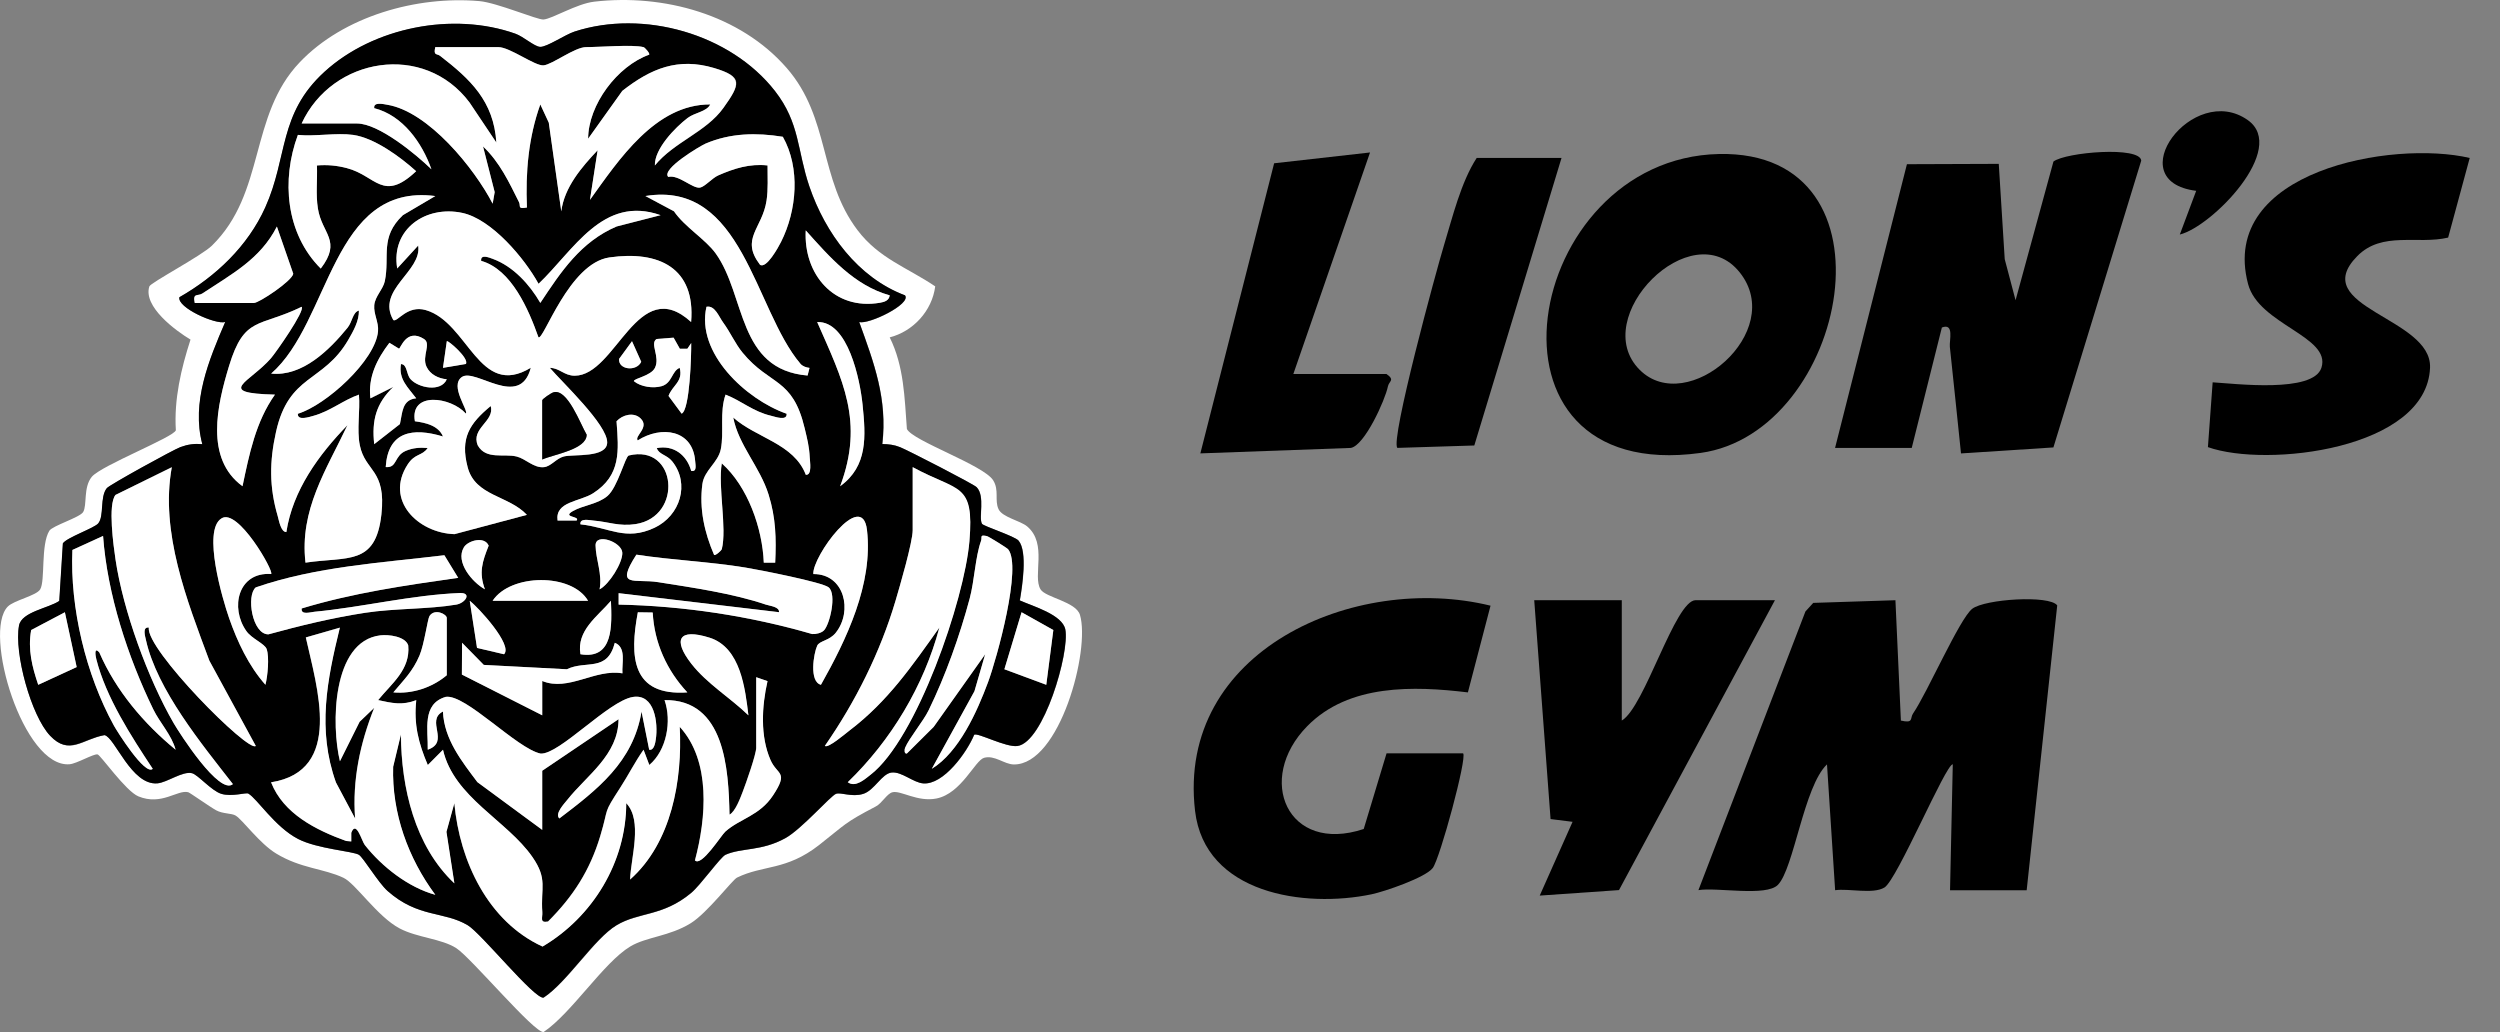
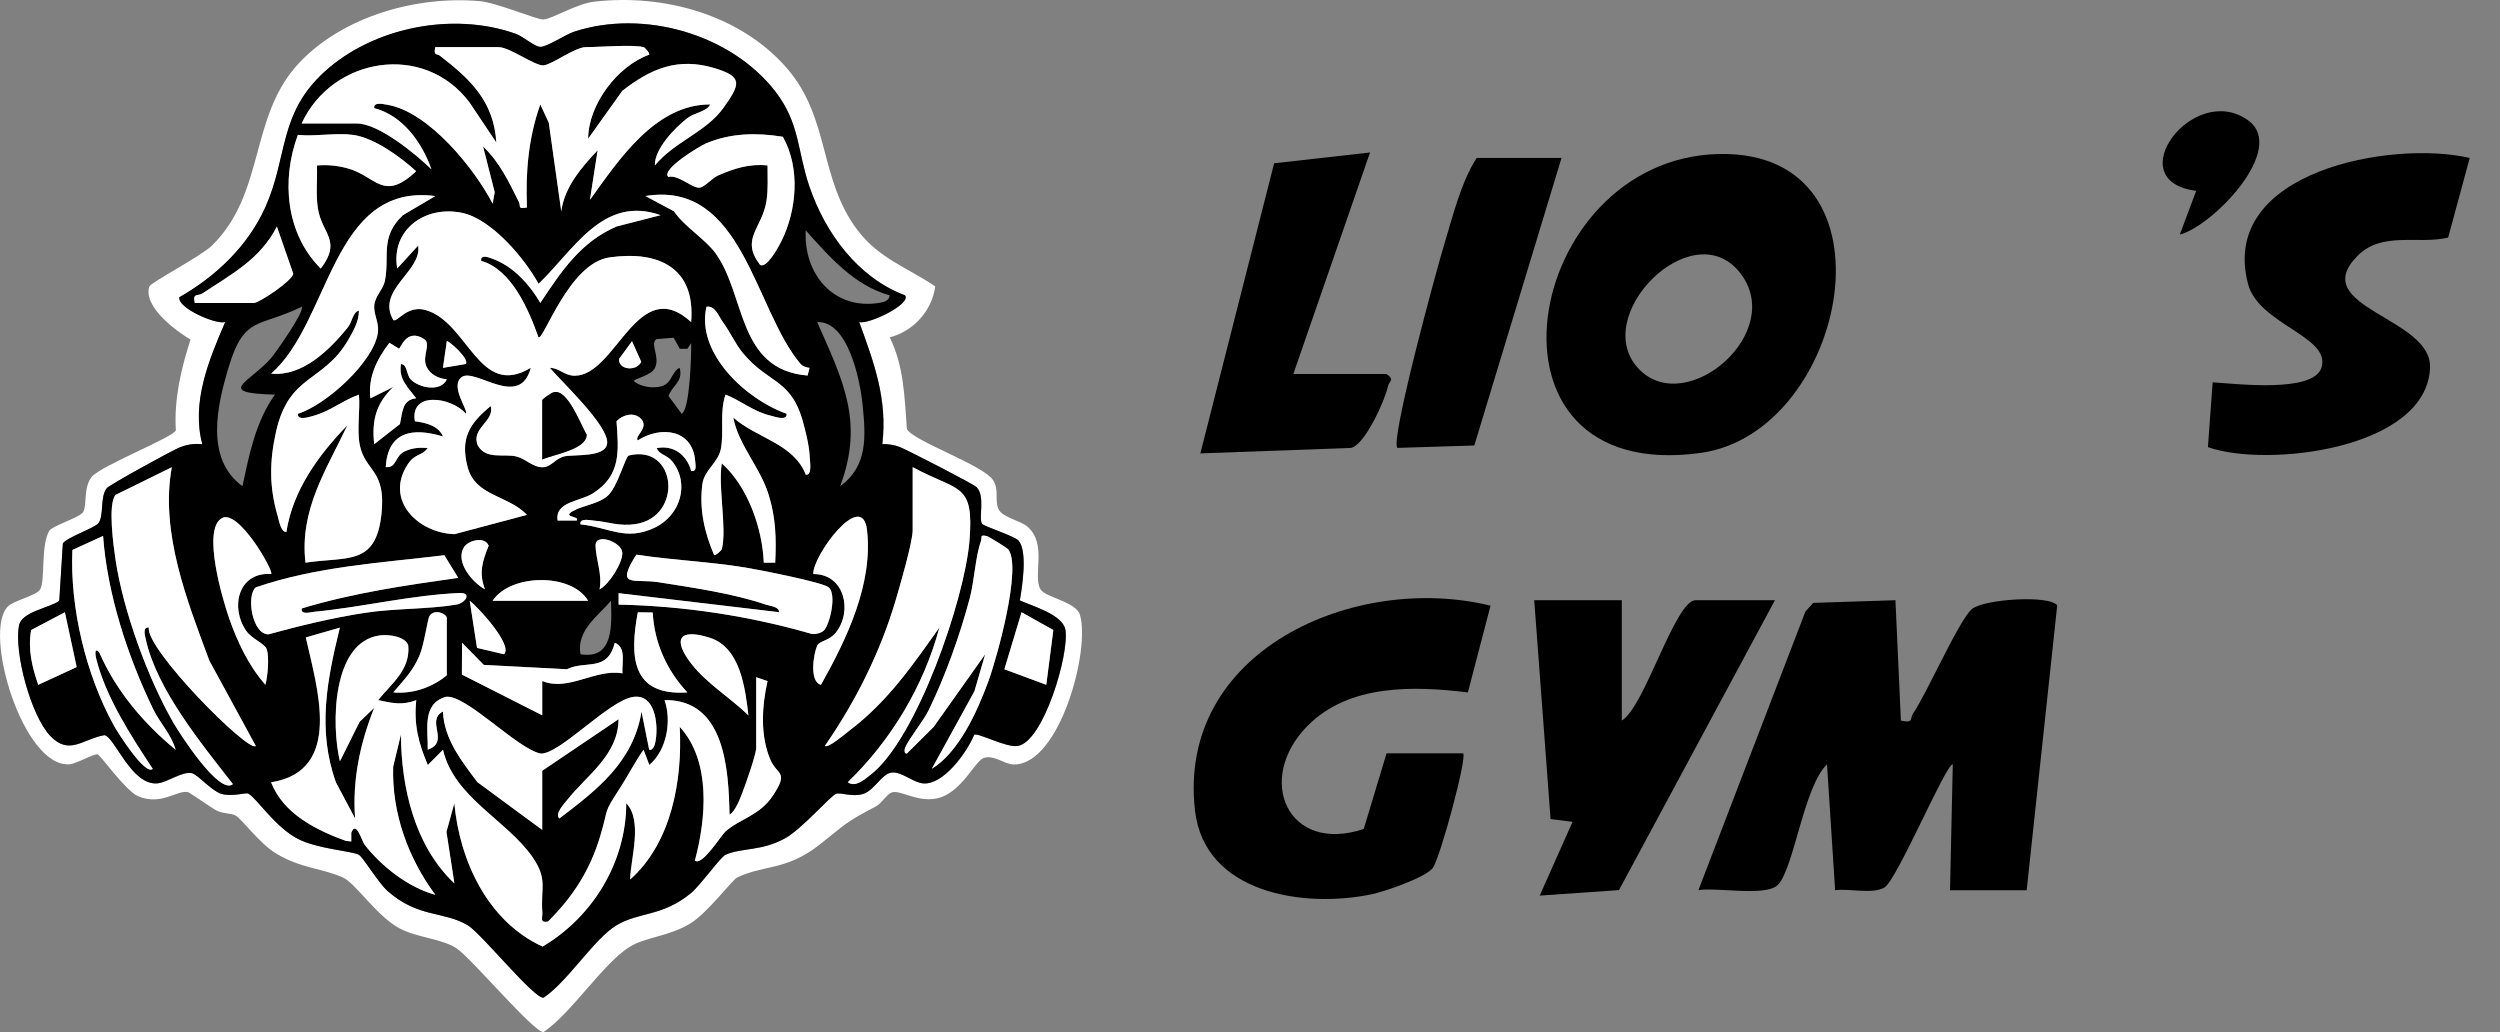
<svg xmlns="http://www.w3.org/2000/svg" id="Layer_1" viewBox="0 0 654.68 270.26">
  <rect x="0" y="0" width="654.68" height="270.26" fill="#808080" stroke="none" />
  <defs>
    <style>      .st0 {        fill: #fff;      }    </style>
  </defs>
  <path class="st0" d="M232.99,88.35c3.75,7.56,3.88,15.78,4.5,23.99,1.51,3.12,20.05,9.43,22.58,13.42,1.65,2.61.32,5.23,1.42,7.58.99,2.13,5.7,3.01,7.49,4.51,5.42,4.56,1.35,12.95,3.51,16.49,1.31,2.15,9.28,3.21,10.32,6.68,2.76,9.18-5.31,39.3-17.32,39.17-2.51-.03-5.01-2.52-7.79-1.74-2.38.67-5.91,9.32-12.44,10.65-4.96,1.01-9.39-2.19-11.56-1.63-1.45.37-2.71,2.86-4.34,3.71-8.47,4.43-7.81,4.59-14.88,10.12-8.61,6.73-14.6,5.16-21.48,8.52-1.21.59-7.75,9.22-12.08,11.92-5.61,3.49-11.64,3.57-15.88,6.12-6.98,4.2-15.31,17.41-22.68,22.39-2.36.42-18.97-19.43-22.85-21.94s-10.24-2.75-14.83-5.17c-5.86-3.08-11.54-11.76-14.73-13.27-5.14-2.44-11.17-2.42-17.64-6.36-4.35-2.64-8.7-8.74-10.58-9.92-1.07-.67-3.36-.43-5.11-1.39-1.62-.88-6.9-4.63-7.33-4.74-2.8-.73-6.95,3.59-13.04,1.09-3.34-1.37-9.95-10.89-10.71-11-1.09-.17-5.42,2.41-7.29,2.58-12.15,1.09-22.83-34.54-16.22-41.28,1.64-1.67,7.47-2.83,8.49-4.51,1.37-2.27.11-11.64,2.4-15.35.81-1.32,8-3.48,8.85-4.9,1.08-1.79,0-6.48,2.27-9.23,2.45-2.96,21.59-10.42,22.01-12.2-.5-8.09,1.37-16.09,3.84-23.73-3.89-2.33-12.48-8.65-10.78-13.93.31-.97,13.69-8.03,16.39-10.68,14.14-13.87,9.64-34.01,22.99-48.01C90,4.21,109.19-1.14,125.53.29c4.6.4,15.23,4.95,16.8,4.82,2.36-.2,8.64-4.13,13.27-4.67,18.15-2.11,38.22,3.36,50.42,17.37,11.42,13.11,8.36,29.01,18.54,42.46,5.62,7.42,12.99,9.76,20.35,14.72-.83,6.45-5.8,11.79-11.92,13.36ZM236.99,77.34c-12.31-4.64-20.84-16.27-25.01-28.5-3.21-9.42-2.46-16.59-9.01-24.99-11.7-15.01-34.55-21.44-52.51-15.56-2.47.81-7.21,4.05-8.97,4-1.49-.05-4.38-2.7-6.49-3.45-16.28-5.79-37.18-1.73-50,9.98-12.11,11.06-9.54,22.22-15.5,35.5-4.57,10.16-12.96,18.09-22.49,23.53-.65,2.71,9.49,7.24,12,6.49-4.28,9.92-8.91,21.05-6,31.99-2.06-.18-3.79.05-5.74.77-1.83.68-18.56,9.89-19.26,10.74-1.9,2.33-.65,7.28-2.26,9.24-1.03,1.24-8.33,3.73-9.26,5.24l-.94,15.06c-2.73,1.9-9.87,2.84-10.54,6.45-1.33,7.16,3.08,23.51,8.15,28.86s8.47.86,14.23-.17c2.72.53,7.03,13.24,13.87,12.63,2.55-.23,6.56-3.25,9.04-2.66,1.55.37,5.08,4.6,7.67,5.4,2.79.86,6.48-.41,7.09-.06,2.33,1.33,6.97,8.77,13.06,11.9,5.03,2.59,14.31,3.18,15.88,4.12,1.16.69,5.09,7.32,7.52,9.48,8.02,7.11,14.74,5.23,21.01,8.99,3.54,2.13,17.43,19.38,19.84,18.95,6.21-4.05,13.38-15.52,19.11-18.96s12.06-2.24,19.54-8.46c2.47-2.05,7.69-9.42,9-10,4.22-1.88,9.36-.88,15.66-4.34,4.26-2.35,11.86-11.11,13.28-11.62,1.3-.47,4.12.95,7.11.02s4.82-5.33,7.49-5.6,5.61,2.62,8.21,2.85c5.32.46,11.48-8.14,13.37-12.74.89-.62,8.3,3.37,11.33,2.95,6.84-.95,13.7-24.45,12.54-30.5-.75-3.91-8.56-6.11-11.92-7.62.63-3.66,2.07-12.77-.32-15.65-.96-1.16-9.2-3.79-9.58-4.41-.96-1.56.89-7.22-1.41-9.6-.79-.81-17.78-9.55-20.03-10.47-1.54-.63-3.03-.8-4.67-.82,1.38-11.82-2.16-21.21-6.05-31.95,2.49.7,13.7-4.72,12-6.99Z" />
  <path d="M236.99,77.34c1.7,2.27-9.51,7.69-12,6.99,3.89,10.75,7.42,20.13,6.05,31.95,1.64.02,3.13.19,4.67.82,2.26.93,19.25,9.66,20.03,10.47,2.3,2.38.46,8.03,1.41,9.6.38.62,8.62,3.25,9.58,4.41,2.39,2.88.95,11.99.32,15.65,3.36,1.51,11.17,3.71,11.92,7.62,1.16,6.05-5.7,29.54-12.54,30.5-3.02.42-10.44-3.58-11.33-2.95-1.89,4.6-8.04,13.2-13.37,12.74-2.6-.22-5.61-3.1-8.21-2.85s-4.51,4.67-7.49,5.6-5.81-.49-7.11-.02c-1.42.51-9.02,9.28-13.28,11.62-6.29,3.47-11.44,2.47-15.66,4.34-1.31.58-6.53,7.95-9,10-7.48,6.22-13.6,4.9-19.54,8.46s-12.9,14.9-19.11,18.96c-2.41.43-16.29-16.83-19.84-18.95-6.27-3.76-12.99-1.88-21.01-8.99-2.44-2.16-6.36-8.79-7.52-9.48-1.58-.94-10.85-1.53-15.88-4.12-6.09-3.13-10.74-10.57-13.06-11.9-.61-.35-4.3.92-7.09.06-2.59-.8-6.12-5.03-7.67-5.4-2.49-.59-6.49,2.43-9.04,2.66-6.84.61-11.15-12.1-13.87-12.63-5.76,1.03-9.26,5.42-14.23.17s-9.48-21.69-8.15-28.86c.67-3.61,7.81-4.56,10.54-6.45l.94-15.06c.93-1.51,8.23-4,9.26-5.24,1.62-1.95.37-6.91,2.26-9.24.7-.85,17.43-10.07,19.26-10.74,1.95-.72,3.67-.95,5.74-.77-2.91-10.94,1.73-22.07,6-31.99-2.51.75-12.65-3.78-12-6.49,9.53-5.43,17.92-13.37,22.49-23.53,5.97-13.28,3.39-24.44,15.5-35.5,12.82-11.71,33.72-15.77,50-9.98,2.11.75,5,3.4,6.49,3.45,1.77.06,6.5-3.19,8.97-4,17.97-5.88,40.81.55,52.51,15.56,6.55,8.4,5.8,15.57,9.01,24.99,4.17,12.23,12.7,23.86,25.01,28.5ZM168.5,12.33c-2.84-.72-11.31,0-15,0-2.99,0-8.91,4.58-11.16,4.78s-8.8-4.78-11.84-4.78h-16.5c-.55,2.32.43,1.64,1.26,2.29,7.9,6.12,14.04,11.83,14.73,22.7l-7.01-10.47c-11.88-15.91-35.96-11.92-43.98,5.48h14.5c5.7,0,15.47,8.09,19.49,12-2.44-6.95-7.5-14.11-14.98-16.01-.27-1.71,2.39-1.07,3.4-.9,10.8,1.79,22.79,16.6,27.61,25.91l.53-3.03-3.05-11.96c4.38,4.14,6.79,9.34,9.41,14.57.54,1.07-.52,1.89,2.09,1.42-.4-9.14.39-18.34,3.5-26.99l2.22,4.78,3.27,23.21c.8-6.31,5.32-11.56,9.52-15.99l-2.01,12.99c7.56-10.5,17.14-25.04,31.5-24.99-.92,1.92-4.05,2.12-5.93,3.55-3.28,2.51-8.71,8.1-8.57,12.43,5.03-6.16,13.31-8.58,17.94-15.06s5.11-8.2-2.42-10.45c-9.46-2.82-16.54.1-24.05,5.98l-8.95,12.53c.05-8.94,7.68-19.05,15.99-22.01.26-.33-1.14-1.9-1.5-1.99ZM92.5,35.33c-4.4-.62-9.94.45-14.5,0-4.37,11.74-3.2,25.84,5.99,35,5.61-7.35.32-9.02-.75-15.74-.59-3.73-.1-7.53-.25-11.26,2.73-.22,5.16,0,7.82.69,7.65,1.98,9.44,9.07,18.16.81-4.12-3.72-10.92-8.71-16.48-9.5ZM199.01,69.32c1.7,1.19,4.86-4.65,5.52-5.96,4.19-8.31,5.08-19.41.48-27.55-6.92-1.12-13.75-.99-20.24,1.79-1.34.57-11.7,6.69-9.77,8.72,2.74-.67,6.38,3.14,8.33,2.8,1.25-.22,3.19-2.51,4.77-3.2,4.19-1.83,8.24-3.12,12.91-2.6-.03,3.08.21,6.17-.27,9.24-1.12,7.3-6.93,9.93-1.72,16.75ZM113.99,51.34c-27.21-3.52-27.4,32.94-42.99,46.49,8.17.85,15.25-6.17,20-12,1.29-1.59,1.34-4.09,2.98-4.5.06,2.71-1.48,5.42-2.8,7.69-6.54,11.24-15.54,8.89-18.91,24.09-1.72,7.73-1.79,14.39.44,22.01.34,1.15.82,4.23,2.27,4.21,1.67-10.95,8.5-20.27,16-27.99-5.56,11.77-12.58,22.14-10.99,36,11.05-1.65,18.38.89,19.88-12.61,1.31-11.84-4.24-11.17-5.65-18.12-.84-4.13.13-9.02-.23-13.27-4.16,1.47-7.52,4.35-11.94,5.56-.96.26-4.23,1.38-4.05-.55,7.39-2.26,20.31-13.94,20.99-21.61.21-2.36-1.2-4.46-.99-6.82s2.33-4.18,2.77-6.31c1.34-6.49-1.39-11.46,4.73-17.27l8.48-5ZM211.99,96.35c-.87-.1-1.81-.39-2.39-1.08-12.1-14.27-15.08-48.1-40.6-43.93l7.48,4c2.8,4.11,8.26,7.32,10.94,11.06,7.92,11.04,5.62,30.4,24.05,31.95l.5-1.99ZM141.02,74.33c-3.66-6.66-12.26-16.91-19.96-18.56-9.54-2.04-18.77,4.24-17.05,14.55l5.49-6c1.06,6.8-11.09,11.57-6.51,19.51,1.05.69,3.59-4.03,8.51-2.61,11.14,3.23,13.92,23.33,27.49,15.1-2.82,10.98-14.55-.05-18.06,2.43-3.25,2.3,1.76,8.68,1.06,9.57-3.95-4.41-14.7-5.85-13.35,2.01,2.77.38,6.14,1.09,7.36,3.99-7.96-2.41-14.4-1.35-15,8,3.07.3,2.15-2.93,5.25-4.24,1.9-.8,3.72-.92,5.74-.74-1.48,2.13-3.32,1.35-5.22,4.27-6.14,9.41,2.73,18,12.25,18.28l18.95-5.05c-4.77-5.13-13.45-4.63-15.51-12.47s.46-11.39,6.03-16.03c1.14,4-5.29,5.81-3.37,10.33,2.16,3.8,6.81,2.07,10.15,2.89,2.41.59,4.48,3.06,7.16,2.79,1.87-.19,3.24-2.32,5.26-2.81,2.55-.62,11.25.45,11.31-3.65.06-4.68-11.75-15.72-15.01-19.54,2.51.01,3.74,2.06,6.5,2.05,10.88-.02,16.45-26.87,30.49-14.06,1.18-14.21-8.47-18.76-21.4-16.91-10.61,1.52-17.27,21.87-18.58,20.91-2.58-7.28-7.06-17.77-15-20.01-.23-1.84,2.09-.87,3.03-.53,5.38,1.97,9.68,6.73,12.46,11.54,5.39-8.15,10.6-16.02,19.98-20.02l11.52-2.96c-15.14-5.33-22.74,9.2-31.98,17.99ZM51,79.33h15.5c1.32,0,9.93-5.72,10.3-7.64l-4.29-12.37c-4.35,8.57-11.94,12.49-19.52,17.53-1.16.77-2.58-.26-1.99,2.47ZM232.99,77.34c-9.31-2.57-15.8-10.11-21.99-17.01-.62,11.49,7.41,21.03,19.45,18.95,1.18-.2,2.36-.58,2.54-1.94ZM78.99,80.34c-11.14,5.44-15.01,2.33-19.01,15.48-3.13,10.29-6.4,24.27,3.52,31.51,1.76-8.35,3.44-16.86,8.49-23.99-15.98-.4-6.49-3.23-1.03-9.54,1.26-1.45,9.01-12.48,8.02-13.46ZM189,143.83c1.39-5.5-1.03-16.34,0-22.5,6.83,6.08,10.65,17.03,11,26.01h2.99c.3-6.35.17-11.7-1.72-17.79-2.25-7.27-7.88-12.98-9.27-20.22,6.01,5.37,15.9,6.82,19,14.99,1.7.19,1.08-3.44,1.03-4.53-.14-2.96-.67-4.89-1.33-7.67-3.16-13.34-9.05-11.05-16.24-19.76-1.95-2.37-3.2-5.34-5.1-7.91-1.15-1.57-2.16-4.56-4.37-4.12-2.79,12.1,10.33,24.28,20.99,28.01.15,1.97-3.02.77-4.04.54-4.79-1.11-7.65-3.86-11.95-5.55-1.62,4.63-.35,9.82-1.24,14.27-.72,3.6-4.34,5.5-4.83,9.17-.86,6.48.54,12.69,3.07,18.55.34.25,1.9-1.14,1.99-1.5ZM220.01,127.33c7.28-5.28,6.72-13.05,5.87-21.38-.65-6.42-3.78-21.93-11.88-21.61,6.67,15.2,12.37,26.06,6.01,42.99ZM116.99,99.34c-2.16-.2-4.33-1.25-5.29-3.29-1.31-2.79,1.35-5.97-.66-7.26-4.59-2.95-6.14,2.52-6.55,2.53l-2.51-1.54c-3.27,4.3-5.63,8.97-4.98,14.55l5.99-2.99c-4.51,4.34-5.67,8.74-4.99,14.99l6.73-5.26c.67-2.92.5-6.4,4.27-6.75-2.11-2.83-4.67-4.96-3.99-8.97,1.7.08,1.33,2.64,2.52,3.97,2.06,2.29,7.96,3.46,9.47.04ZM178.02,91.32l-1.62-2.88-4.45.35c-1.88,1.16.98,4.64-.43,7.54-1.03,2.13-5.54,2.77-5.53,3.5,1.8,1.5,5.08,1.96,7.29,1.31,2.76-.81,2.64-3.99,4.71-4.8.97,3.62-1.95,4.59-2.92,7.36l3.43,4.64c2.17-.94,2.55-15.52,2.51-18.49l-1.01,1.49h-1.98ZM121.99,95.32c.99-1.41-4.63-6.25-4.98-5.99l-1.01,6.99,5.99-1.01ZM165.5,89.35l-3.38,4.63c-.26,2.86,4.54,3.41,5.8.76l-2.42-5.4ZM167.75,109.57c-1.8-1.74-4.76-.94-6.3.75.56,7.7,1.24,14.11-6.11,18.84-3.51,2.26-10.01,2.14-9.33,7.16h4.99c1-1.21-3.96-.76-.98-2.48,2.66-1.53,6.53-1.8,9.05-3.95,2.69-2.29,4.66-10.38,5.59-10.61,12.59-3.1,14.34,16.02,1.78,17.97-4.27.66-7.17-.62-10.96-.92-1.1-.09-3.73-.73-3.48.98,7.54.79,11.81,4.46,19.39.9,6.76-3.18,9.35-11.54,4.63-17.41-1.38-1.72-3.53-1.79-4.02-3.46,4.38-.85,7.83,1.77,9.01,5.98,1.54.28,1.12-1.46,1.04-2.53-.59-8.26-8.84-9.42-15.05-5.46-.95-1.15,3.2-3.38.75-5.76ZM44.99,122.34l-14.74,7.25c-2.05,2.49-.52,13.39.01,16.97,1.97,13.29,8.48,31.16,15.21,42.79,1.46,2.52,11.97,19.02,15.52,15.97-8.07-10.36-19.88-24.69-22.77-37.73-.22-1-1-3.52.76-3.26-.93,5.58,26.21,32.97,28,30.99l-12.16-22.33c-5.85-15.74-12.94-33.65-9.83-50.67ZM239,122.33v16.5c0,3.13-3.39,14.72-4.5,18.5-4.01,13.52-10.49,26.46-18.5,37.99.8.74,5.43-3.24,6.46-4.03,10.03-7.62,16.33-16.85,23.53-26.96-4.09,15.33-12.64,29.55-23.99,40.5,2.01,1.51,4.52-.83,6.01-1.99,11.97-9.26,24.6-46.17,25.85-61.15s-2.83-12.81-14.87-19.37ZM71,150.32c.82-.64-8.74-17.46-13.03-14.54-5.03,3.14.31,21.18,2.01,26.07,2.16,6.19,5.13,12.53,9.52,17.48.6-2.32,1.05-7.23.33-9.33-.49-1.43-3.88-2.7-5.3-4.7-4.38-6.16-2.16-15.59,6.46-14.97ZM214.98,179.33c6.7-11.9,13.7-26.42,12.06-40.54-1.27-10.94-14.4,6.99-14.05,11.54,8.16-.07,10.39,9.7,5.87,15.37-1.68,2.11-4.26,2.08-4.86,3.39-.92,2-2.17,9.43.98,10.24ZM26.99,140.34l-8.03,3.67c-.66,15.14,3.53,32.68,10.87,46,.8,1.45,8.15,13.23,10.17,11.32-5.63-8.51-12.25-18.7-14.78-28.73-.2-.8-.66-3.35.78-1.76,4.33,9.99,11.62,18.61,19.99,25.49-1.03-3.85-4.15-7.07-5.87-10.62-6.67-13.73-12.01-30.11-13.13-45.38ZM244.01,201.33c7.11-4.34,11.88-14.97,14.75-22.74,2.28-6.16,8.97-30.26,5.23-34.76-.3-.36-4.99-3.29-5.56-3.45-2.01-.4-1.15.22-1.54,1.31-1.49,4.17-1.7,10.34-2.96,15.06-2.61,9.75-6.33,20.19-10.75,29.25-1.44,2.94-5.1,7.3-6.17,9.84-.19.45-.26,1.64.48,1.48l7.02-6.98,13.48-19.01-2.81,9.68-11.17,20.32ZM126.99,154.33c-1.64-4.43-.68-7.25.98-11.44-1.08-2.56-5.42-1.34-6.49.43-2.33,3.85,2.2,9.18,5.51,11.01ZM157.01,154.33c2.54-1.31,6.04-6.94,5.96-9.57-.09-2.83-7.06-5.33-7.01-1.92.05,3.64,1.83,7.55,1.05,11.48ZM119.99,151.32l-3.62-5.92c-16.58,2-33.51,2.94-49.39,8.42-2.54,2.11-.95,12.3,3.3,12.3,8.32-2.29,16.81-4.33,25.35-5.65,7.62-1.17,16.61-.91,23.86-2.14,2.38-.4,4.14-3.1.98-3.04-12.78.52-25.48,3.72-38.11,4.91-1.12.11-3.59.92-3.36-.86,13.38-4.06,27.17-6.06,40.99-8.02ZM215.76,165.09c1.56-1.62,3.4-9.47,1.25-11.28-1.62-1.36-18.43-4.64-21.8-5.19-9.46-1.55-19.09-1.92-28.56-3.38-5.71,8.92-.55,6.21,5.73,7.21,8.99,1.42,19.6,2.95,28.14,5.86,1.12.38,3.62.56,3.48,2l-42-4.98v2.99c17.03.36,34.29,2.95,50.68,7.71.96.08,2.42-.27,3.08-.95ZM154,157.33c-4.29-7.34-20.34-7.12-25,0h25ZM131.99,171.33c2.41-2.36-6.8-12.37-8.98-13.99l1.91,12.33,7.07,1.66ZM152,171.33c8.76,1.47,8.21-7.75,7.99-14-3.53,4.12-9.05,7.79-7.99,14ZM16.99,160.33l-8.83,4.66c-.91,5.09.25,9.62,1.85,14.34l10.07-4.64-3.09-14.36ZM117,176.83v-15c0-.99-3.14-2.59-4.52-.52-.49.74-1.38,7.44-2.63,10.37-1.77,4.14-4.06,6.31-6.85,9.64,5.02.44,10.13-1.25,14-4.49ZM170.93,160.4l-3.9-.06c-2.17,11.57-1.69,22,12.97,20.98-5.36-5.74-8.66-12.98-9.07-20.92ZM273.99,179.33l1.85-14.34-8.32-4.66-4.5,14.93,10.96,4.07ZM198,177.33v18.5c0,1.7-2.68,9.32-3.52,11.48-.63,1.62-1.94,5.23-3.47,6.01-.25-11.96-1.23-30.22-17.01-29.99,1.93,5.52.54,13.17-3.99,16.99l-1.51-3.99c-2.25,3.18-3.97,6.64-6.09,9.91-4.7,7.27-2.84,4.7-5.26,12.74-2.7,8.96-7.07,15.74-13.67,22.34-2.26.42-1.38-.99-1.49-2.48-.47-6.42,1.47-8.56-2.59-14.42-6.65-9.6-20.58-15.63-23.42-28.09l-3.98,4c-2.43-5.69-3.71-10.68-3.02-16.99-3.64,1.41-6.33.78-9.99-.01,3.51-4.33,8.48-7.96,7.89-14.31-.73-2.38-5.12-2.91-7.3-2.65-12.74,1.53-12.86,23.61-10.59,32.97l5.15-10.33,3.83-3.66c-3.7,9.3-5.76,18.92-5,28.99l-5.03-9.46c-4.94-13.84-2.32-26.82,1.03-40.53l-8.91,2.57c2.88,13,9.95,34.94-9.1,37.94,3.24,8.26,11.75,12.5,19.65,15.36l1.36.12v-2.27c1.29-3.42,2.72,2.17,3.54,3.21,4.48,5.68,11.37,11.09,18.46,13.04-7.11-9.58-11.41-21.41-11.04-33.54l2.03-8.45c.1,13.94,3.59,29.16,14,38.99l-2.08-13.49,2.07-7.5c1.41,15.27,8.84,31.01,23.1,37.54,13.13-7.75,21.89-22.08,21.92-37.55,4.35,4.6,1.23,14.14,1,20,10.88-9.64,13.74-26.09,13-40,8.26,8.99,6.94,23.96,3.99,34.99,1.71,1.74,6.89-6.6,7.95-7.54,3.87-3.44,8.98-4.14,12.5-9.49,4.17-6.32,1.1-5.24-.66-9.26-2.75-6.27-2.28-14.11-.79-20.66l-3-1.04ZM195.99,187.33c-.82-6.85-2.34-17.87-10.15-20.33-8.2-2.58-9.67.55-4.81,6.8,4.11,5.28,10.22,8.91,14.96,13.53ZM161.01,168.33c-2.01,7.8-7.54,4.47-12.55,6.93l-21.76-1.14-5.69-5.8-.05,8.33,21.03,10.67v-8.99c6.88,2.85,13.83-3.24,21.01-2-.2-2.64,1.09-6.78-1.99-8ZM142,217.33v-15.5l19.99-13.5c-.05,9.38-8.33,14.7-13.4,21.09-.76.96-3.41,3.69-2.1,4.9,9.96-7.57,19.34-14.78,21.52-27.99l2,9.99c1.29.28,1.61-1.88,1.74-2.74.63-4.27-.3-11.99-6.01-11.07-6.39,1.03-19.23,15.09-24.15,14.83-6.24-1.3-19.63-15.63-24.85-14.86-6.32,1.86-4.59,8.62-4.72,13.84,5.94-2.09-.68-7.59,3.98-10,.31,7.27,4.91,13,9.02,18.49l16.99,12.51Z" />
  <path class="st0" d="M198,177.33l3,1.04c-1.49,6.55-1.96,14.39.79,20.66,1.76,4.02,4.83,2.94.66,9.26-3.52,5.35-8.63,6.05-12.5,9.49-1.06.94-6.24,9.28-7.95,7.54,2.95-11.03,4.26-26-3.99-34.99.74,13.91-2.11,30.36-13,40,.23-5.86,3.35-15.4-1-20-.03,15.48-8.8,29.8-21.92,37.55-14.25-6.53-21.69-22.28-23.1-37.54l-2.07,7.5,2.08,13.49c-10.41-9.83-13.9-25.05-14-38.99l-2.03,8.45c-.38,12.12,3.93,23.95,11.04,33.54-7.09-1.95-13.98-7.36-18.46-13.04-.82-1.05-2.25-6.63-3.55-3.21v2.27s-1.35-.12-1.35-.12c-7.9-2.87-16.41-7.11-19.65-15.36,19.05-3,11.98-24.94,9.1-37.94l8.91-2.57c-3.36,13.72-5.97,26.69-1.03,40.53l5.03,9.46c-.76-10.07,1.3-19.69,5-28.99l-3.83,3.66-5.15,10.33c-2.28-9.36-2.15-31.44,10.59-32.97,2.17-.26,6.56.27,7.3,2.65.58,6.35-4.38,9.98-7.89,14.31,3.66.8,6.35,1.43,9.99.01-.69,6.31.59,11.31,3.02,16.99l3.98-4c2.84,12.46,16.77,18.49,23.42,28.09,4.06,5.86,2.13,8,2.59,14.42.11,1.49-.78,2.9,1.49,2.48,6.6-6.59,10.97-13.38,13.67-22.34,2.42-8.04.56-5.46,5.26-12.74,2.12-3.27,3.84-6.73,6.09-9.91l1.51,3.99c4.54-3.82,5.92-11.47,3.99-16.99,15.77-.23,16.76,18.03,17.01,29.99,1.53-.78,2.85-4.4,3.47-6.01.84-2.17,3.52-9.79,3.52-11.48v-18.5Z" />
  <path class="st0" d="M141.02,74.33c9.24-8.79,16.83-23.32,31.98-17.99l-11.52,2.96c-9.38,4-14.59,11.87-19.98,20.02-2.78-4.8-7.08-9.57-12.46-11.54-.93-.34-3.26-1.31-3.03.53,7.94,2.24,12.42,12.73,15,20.01,1.31.97,7.97-19.39,18.58-20.91,12.92-1.85,22.58,2.7,21.4,16.91-14.05-12.81-19.61,14.04-30.49,14.06-2.76,0-3.99-2.04-6.5-2.05,3.26,3.82,15.07,14.86,15.01,19.54-.06,4.09-8.76,3.03-11.31,3.65-2.02.49-3.39,2.63-5.26,2.81-2.69.27-4.75-2.2-7.16-2.79-3.33-.82-7.99.91-10.15-2.89-1.92-4.52,4.51-6.33,3.37-10.33-5.57,4.63-8.02,8.45-6.03,16.03s10.73,7.34,15.51,12.47l-18.95,5.05c-9.52-.28-18.39-8.87-12.25-18.28,1.9-2.92,3.74-2.13,5.22-4.27-2.02-.18-3.84-.06-5.74.74-3.1,1.31-2.19,4.54-5.25,4.24.59-9.35,7.04-10.41,15-8-1.21-2.9-4.58-3.61-7.36-3.99-1.36-7.86,9.4-6.42,13.35-2.01.71-.88-4.31-7.26-1.06-9.57,3.5-2.48,15.23,8.55,18.06-2.43-13.57,8.24-16.35-11.87-27.49-15.1-4.92-1.42-7.46,3.29-8.51,2.61-4.58-7.94,7.57-12.71,6.51-19.51l-5.49,6c-1.72-10.32,7.51-16.6,17.05-14.55,7.7,1.65,16.3,11.89,19.96,18.56ZM142,120.33c3.1-1.37,11.63-2.63,11.63-6.5-1.67-2.85-5.03-12.09-8.65-11.11-.69.19-2.98,1.78-2.98,2.11v15.5Z" />
  <path class="st0" d="M168.5,12.33c.36.09,1.76,1.66,1.5,1.99-8.31,2.96-15.94,13.06-15.99,22.01l8.95-12.53c7.51-5.88,14.6-8.8,24.05-5.98,7.53,2.25,6.9,4.19,2.42,10.45s-12.91,8.9-17.94,15.06c-.14-4.33,5.29-9.92,8.57-12.43,1.88-1.44,5.01-1.64,5.93-3.55-14.36-.06-23.94,14.49-31.5,24.99l2.01-12.99c-4.19,4.43-8.71,9.68-9.52,15.99l-3.27-23.21-2.22-4.78c-3.11,8.65-3.9,17.85-3.5,26.99-2.6.47-1.55-.35-2.09-1.42-2.62-5.23-5.03-10.43-9.41-14.57l3.05,11.96-.53,3.03c-4.82-9.3-16.81-24.12-27.61-25.91-1.01-.17-3.67-.81-3.4.9,7.48,1.9,12.54,9.06,14.98,16.01-4.02-3.91-13.79-12-19.49-12h-14.5c8.02-17.4,32.1-21.38,43.98-5.48l7.01,10.47c-.69-10.88-6.82-16.58-14.73-22.7-.83-.65-1.82.03-1.26-2.29h16.5c3.04,0,9.56,4.97,11.84,4.78s8.17-4.78,11.16-4.78c3.69,0,12.16-.72,15,0Z" />
  <path class="st0" d="M113.99,51.34l-8.48,5c-6.12,5.81-3.39,10.78-4.73,17.27-.44,2.13-2.57,4-2.77,6.31s1.2,4.46.99,6.82c-.67,7.66-13.6,19.34-20.99,21.61-.18,1.93,3.09.81,4.05.55,4.42-1.21,7.77-4.09,11.94-5.56.36,4.24-.61,9.14.23,13.27,1.42,6.95,6.97,6.28,5.65,18.12-1.5,13.5-8.84,10.96-19.88,12.61-1.59-13.86,5.43-24.23,10.99-36-7.5,7.72-14.33,17.04-16,27.99-1.45.02-1.94-3.06-2.27-4.21-2.23-7.62-2.16-14.28-.44-22.01,3.37-15.2,12.37-12.85,18.91-24.09,1.32-2.27,2.86-4.97,2.8-7.69-1.64.42-1.69,2.92-2.98,4.5-4.75,5.83-11.84,12.85-20,12,15.58-13.55,15.78-50.02,42.99-46.49Z" />
  <path class="st0" d="M239,122.33c12.04,6.56,16.17,3.79,14.87,19.37s-13.89,51.89-25.85,61.15c-1.49,1.15-4,3.5-6.01,1.99,11.34-10.96,19.9-25.18,23.99-40.5-7.2,10.11-13.5,19.34-23.53,26.96-1.04.79-5.67,4.77-6.46,4.03,8-11.53,14.49-24.47,18.5-37.99,1.12-3.77,4.5-15.37,4.5-18.5v-16.5Z" />
  <path class="st0" d="M44.99,122.34c-3.11,17.01,3.98,34.93,9.83,50.67l12.16,22.33c-1.79,1.98-28.94-25.41-28-30.99-1.76-.26-.98,2.26-.76,3.26,2.89,13.03,14.7,27.36,22.77,37.73-3.54,3.05-14.06-13.45-15.52-15.97-6.73-11.63-13.24-29.5-15.21-42.79-.53-3.58-2.06-14.48-.01-16.97l14.74-7.25Z" />
  <path class="st0" d="M142,217.33l-16.99-12.51c-4.11-5.49-8.71-11.22-9.02-18.49-4.66,2.41,1.96,7.91-3.98,10,.13-5.22-1.6-11.98,4.72-13.84,5.22-.77,18.62,13.56,24.85,14.86,4.92.26,17.76-13.8,24.15-14.83,5.71-.92,6.64,6.8,6.01,11.07-.13.86-.44,3.02-1.74,2.74l-2-9.99c-2.18,13.21-11.56,20.42-21.52,27.99-1.3-1.21,1.34-3.94,2.1-4.9,5.06-6.4,13.35-11.71,13.4-21.09l-19.99,13.5v15.5Z" />
  <path class="st0" d="M189,143.83c-.09.36-1.65,1.75-1.99,1.5-2.53-5.86-3.93-12.08-3.07-18.55.49-3.67,4.11-5.57,4.83-9.17.89-4.45-.38-9.64,1.24-14.27,4.29,1.68,7.15,4.43,11.95,5.55,1.02.24,4.19,1.44,4.04-.54-10.66-3.73-23.78-15.92-20.99-28.01,2.21-.44,3.22,2.55,4.37,4.12,1.89,2.58,3.14,5.54,5.1,7.91,7.18,8.72,13.07,6.42,16.24,19.76.66,2.78,1.19,4.71,1.33,7.67.05,1.09.68,4.72-1.03,4.53-3.1-8.17-13-9.62-19-14.99,1.39,7.24,7.02,12.95,9.27,20.22,1.89,6.09,2.01,11.44,1.72,17.79h-2.99c-.35-8.97-4.18-19.92-11-26.01-1.03,6.16,1.39,17,0,22.5Z" />
  <path class="st0" d="M215.76,165.09c-.66.68-2.12,1.03-3.08.95-16.39-4.76-33.65-7.36-50.68-7.71v-2.99s42,4.98,42,4.98c.15-1.44-2.36-1.62-3.48-2-8.55-2.91-19.15-4.44-28.14-5.86-6.28-1-11.44,1.71-5.73-7.21,9.47,1.46,19.1,1.82,28.56,3.38,3.38.55,20.19,3.83,21.8,5.19,2.15,1.81.31,9.66-1.25,11.28Z" />
  <path class="st0" d="M119.99,151.32c-13.82,1.97-27.61,3.96-40.99,8.02-.23,1.79,2.24.97,3.36.86,12.64-1.2,25.33-4.39,38.11-4.91,3.15-.06,1.39,2.63-.98,3.04-7.26,1.23-16.24.96-23.86,2.14-8.54,1.31-17.03,3.36-25.35,5.65-4.25,0-5.84-10.19-3.3-12.3,15.89-5.48,32.82-6.42,49.39-8.42l3.62,5.92Z" />
  <path class="st0" d="M244.01,201.33l11.17-20.32,2.81-9.68-13.48,19.01-7.02,6.98c-.74.16-.67-1.03-.48-1.48,1.06-2.53,4.73-6.9,6.17-9.84,4.42-9.06,8.14-19.5,10.75-29.25,1.26-4.72,1.47-10.89,2.96-15.06.39-1.09-.47-1.72,1.54-1.31.56.17,5.26,3.09,5.56,3.45,3.74,4.5-2.95,28.6-5.23,34.76-2.88,7.76-7.64,18.4-14.75,22.74Z" />
  <path class="st0" d="M26.99,140.34c1.11,15.26,6.46,31.64,13.13,45.38,1.72,3.55,4.84,6.77,5.87,10.62-8.37-6.88-15.66-15.5-19.99-25.49-1.44-1.6-.98.95-.78,1.76,2.53,10.03,9.15,20.21,14.78,28.73-2.02,1.91-9.37-9.88-10.17-11.32-7.34-13.32-11.54-30.86-10.87-46l8.03-3.67Z" />
  <path class="st0" d="M92.5,35.33c5.57.79,12.36,5.78,16.48,9.5-8.72,8.25-10.52,1.16-18.16-.81-2.66-.69-5.09-.91-7.82-.69.15,3.73-.34,7.54.25,11.26,1.06,6.72,6.36,8.39.75,15.74-9.18-9.16-10.35-23.25-5.99-35,4.56.45,10.1-.62,14.5,0Z" />
  <path class="st0" d="M199.01,69.32c-5.21-6.82.6-9.46,1.72-16.75.47-3.08.24-6.16.27-9.24-4.66-.52-8.72.77-12.91,2.6-1.58.69-3.52,2.98-4.77,3.2-1.95.34-5.59-3.47-8.33-2.8-1.92-2.03,8.44-8.15,9.77-8.72,6.49-2.78,13.32-2.91,20.24-1.79,4.6,8.15,3.71,19.24-.48,27.55-.66,1.31-3.82,7.14-5.52,5.96Z" />
-   <path class="st0" d="M78.99,80.34c.99.98-6.77,12.01-8.02,13.46-5.46,6.31-14.95,9.14,1.03,9.54-5.05,7.13-6.73,15.63-8.49,23.99-9.92-7.24-6.65-21.23-3.52-31.51,4-13.15,7.87-10.03,19.01-15.48Z" />
+   <path class="st0" d="M78.99,80.34Z" />
  <path class="st0" d="M211.99,96.35l-.5,1.99c-18.44-1.55-16.13-20.91-24.05-31.95-2.68-3.74-8.15-6.95-10.94-11.06l-7.48-4c25.52-4.17,28.49,29.66,40.6,43.93.58.68,1.51.98,2.39,1.08Z" />
  <path class="st0" d="M167.75,109.57c2.46,2.37-1.7,4.61-.75,5.76,6.2-3.96,14.46-2.81,15.05,5.46.08,1.07.5,2.82-1.04,2.53-1.18-4.21-4.63-6.84-9.01-5.98.49,1.68,2.64,1.74,4.02,3.46,4.72,5.87,2.13,14.23-4.63,17.41-7.58,3.56-11.85-.11-19.39-.9-.25-1.71,2.38-1.07,3.48-.98,3.79.3,6.69,1.58,10.96.92,12.55-1.95,10.81-21.07-1.78-17.97-.93.23-2.9,8.32-5.59,10.61-2.52,2.15-6.39,2.42-9.05,3.95-2.98,1.72,1.98,1.26.98,2.47h-4.99c-.68-5.02,5.83-4.9,9.33-7.15,7.35-4.73,6.68-11.14,6.11-18.84,1.55-1.7,4.5-2.49,6.3-.75Z" />
  <path class="st0" d="M71,150.32c-8.62-.61-10.85,8.81-6.46,14.97,1.42,2,4.81,3.27,5.3,4.7.72,2.11.27,7.01-.33,9.33-4.39-4.95-7.36-11.28-9.52-17.48-1.7-4.89-7.04-22.93-2.01-26.07,4.29-2.91,13.85,13.9,13.03,14.54Z" />
  <path class="st0" d="M214.98,179.33c-3.15-.82-1.9-8.25-.98-10.24.6-1.31,3.18-1.28,4.86-3.39,4.52-5.67,2.29-15.44-5.87-15.37-.35-4.55,12.78-22.48,14.05-11.54,1.64,14.13-5.36,28.65-12.06,40.54Z" />
  <path class="st0" d="M161.01,168.33c3.08,1.22,1.79,5.36,1.99,8-7.18-1.25-14.13,4.84-21,2v8.99s-21.05-10.67-21.05-10.67l.05-8.33,5.69,5.8,21.76,1.14c5.01-2.46,10.55.87,12.55-6.93Z" />
  <path class="st0" d="M116.99,99.34c-1.51,3.42-7.41,2.25-9.47-.04-1.19-1.32-.81-3.89-2.52-3.97-.68,4.01,1.88,6.14,3.99,8.97-3.77.36-3.6,3.83-4.27,6.75l-6.73,5.26c-.67-6.25.49-10.64,4.99-14.99l-5.99,2.99c-.65-5.59,1.71-10.25,4.98-14.55l2.51,1.54c.41-.01,1.96-5.48,6.55-2.53,2.01,1.29-.65,4.47.66,7.26.96,2.04,3.13,3.09,5.29,3.29Z" />
  <path class="st0" d="M51,79.33c-.59-2.74.84-1.7,1.99-2.47,7.58-5.04,15.17-8.96,19.52-17.53l4.29,12.37c-.37,1.92-8.97,7.64-10.3,7.64h-15.5Z" />
  <path class="st0" d="M195.99,187.33c-4.75-4.62-10.85-8.25-14.96-13.53-4.86-6.25-3.39-9.39,4.81-6.8s9.33,13.48,10.15,20.33Z" />
  <polygon class="st0" points="273.99 179.33 263.02 175.26 267.52 160.33 275.84 164.99 273.99 179.33" />
-   <path class="st0" d="M220.01,127.33c6.36-16.93.66-27.79-6.01-42.99,8.09-.32,11.23,15.19,11.88,21.61.85,8.33,1.41,16.1-5.87,21.38Z" />
  <path class="st0" d="M16.99,160.33l3.09,14.36-10.07,4.64c-1.6-4.72-2.76-9.25-1.85-14.34l8.83-4.66Z" />
  <path class="st0" d="M117,176.83c-3.87,3.24-8.98,4.93-14,4.49,2.79-3.33,5.08-5.5,6.85-9.64,1.25-2.93,2.13-9.63,2.63-10.37,1.38-2.07,4.52-.47,4.52.52v15Z" />
-   <path class="st0" d="M178.02,91.32h1.98s1.01-1.49,1.01-1.49c.04,2.98-.34,17.55-2.51,18.49l-3.43-4.64c.97-2.76,3.9-3.73,2.92-7.36-2.07.82-1.95,3.99-4.71,4.8-2.21.65-5.49.19-7.29-1.31,0-.73,4.5-1.37,5.53-3.5,1.41-2.89-1.45-6.37.43-7.54l4.45-.35,1.62,2.88Z" />
  <path class="st0" d="M170.93,160.4c.41,7.94,3.71,15.19,9.07,20.92-14.66,1.02-15.14-9.41-12.97-20.98l3.9.06Z" />
-   <path class="st0" d="M232.99,77.34c-.17,1.36-1.36,1.74-2.54,1.94-12.04,2.08-20.07-7.46-19.45-18.95,6.19,6.9,12.68,14.44,21.99,17.01Z" />
  <path class="st0" d="M154,157.33h-25c4.66-7.12,20.71-7.34,25,0Z" />
  <path class="st0" d="M131.99,171.33l-7.07-1.66-1.91-12.33c2.18,1.63,11.4,11.64,8.98,13.99Z" />
-   <path class="st0" d="M152,171.33c-1.06-6.21,4.45-9.88,7.99-14,.23,6.25.78,15.46-7.99,14Z" />
  <path class="st0" d="M157.01,154.33c.78-3.93-1-7.85-1.05-11.48-.05-3.42,6.92-.91,7.01,1.92.08,2.62-3.43,8.25-5.96,9.57Z" />
  <path class="st0" d="M126.99,154.33c-3.31-1.83-7.84-7.16-5.51-11.01,1.07-1.77,5.41-2.99,6.49-.43-1.66,4.19-2.62,7.01-.98,11.44Z" />
  <path class="st0" d="M165.5,89.35l2.42,5.4c-1.26,2.65-6.06,2.09-5.8-.76l3.38-4.63Z" />
  <path class="st0" d="M121.99,95.32l-5.99,1.01,1.01-6.99c.36-.26,5.97,4.58,4.98,5.99Z" />
  <path d="M142,120.33v-15.5c0-.33,2.29-1.93,2.98-2.11,3.63-.99,6.98,8.26,8.65,11.11,0,3.87-8.53,5.13-11.63,6.5Z" />
  <path d="M510.66,233.11l.72-32.97c-1.84-.06-14.58,30.25-17.89,32.27-3,1.83-9.3.2-12.92.71l-2.13-32.95c-6.06,5.73-8.67,27.29-12.86,31.55-3.09,3.15-15.92.58-20.81,1.38l28.02-72.97,2.05-2.25,21.52-.7,1.43,31.52c3.42.79,2.32-.6,3.19-1.86,3.69-5.36,12.21-24.9,15.5-27.42,3.32-2.55,20.24-3.65,22.25-.88l-8,74.59h-20.06Z" />
-   <path d="M480.55,117.3l18.82-74.3,24.05-.09,1.56,24.96,2.84,10.75,9.92-36.32c3.25-2.46,22.72-4.08,22.99-.23l-23,75.1-24.2,1.57c-1-9.28-1.89-18.61-2.92-27.91-.18-1.66,1.22-6.34-2.09-5.06l-7.89,31.53h-20.06Z" />
  <path d="M450.14,40.33c48.44-1.05,33.72,72.96-4.81,78.28-61.73,8.52-46.6-77.17,4.81-78.28ZM429.38,96.84c12.46,12.47,38.59-9.98,26.21-25.5-12.58-15.77-39.84,11.85-26.21,25.5Z" />
  <path d="M383.15,197.29c1.1,1.1-6.05,27.49-7.95,30.01s-12.64,6.18-16.03,6.89c-17.53,3.67-43.68-.09-46.22-21.86-4.89-41.91,41.79-62.44,77.38-53.72l-5.93,22.71c-14.13-1.7-31.14-2.27-42.05,8.82-13.7,13.92-5.17,33.58,14.77,26.95l5.98-19.81h20.06Z" />
  <path d="M646.75,41.37l-5.65,20.85c-8.04,1.89-17.28-1.77-23.8,4.85-13.23,13.44,19.57,16.01,19.06,29.21-.83,21.41-42.81,26.28-58.17,20.81l1.24-16.97c5.72.33,26.35,2.91,28.49-3.83,2.61-8.21-16.42-11.26-19.22-21.93-7.78-29.62,37.84-37.74,58.07-32.99Z" />
  <path d="M424.7,157.17v31.52c6-3.51,13.95-31.52,19.34-31.52h20.77l-40.84,75.92-20.76,1.44,8.6-19.32-5.76-.72-4.28-57.32h22.92Z" />
  <path d="M358.77,39.94l-20.08,58h24.38c2.32,1.6.68,1.83.39,3.24-.74,3.63-6.1,15.46-9.71,16.12l-39.41,1.43,19.32-75.97,25.1-2.83Z" />
  <path d="M408.92,41.36l-22.84,75.3-20.15.63c-1.91-1.95,10.24-46.6,12.19-53.01,2.28-7.5,4.47-16.59,8.59-22.93h22.21Z" />
  <path d="M570.83,61.42l4.29-11.45c-20.36-2.54-.81-28.64,13.5-18.53,10.61,7.49-9.37,27.91-17.79,29.98Z" />
</svg>